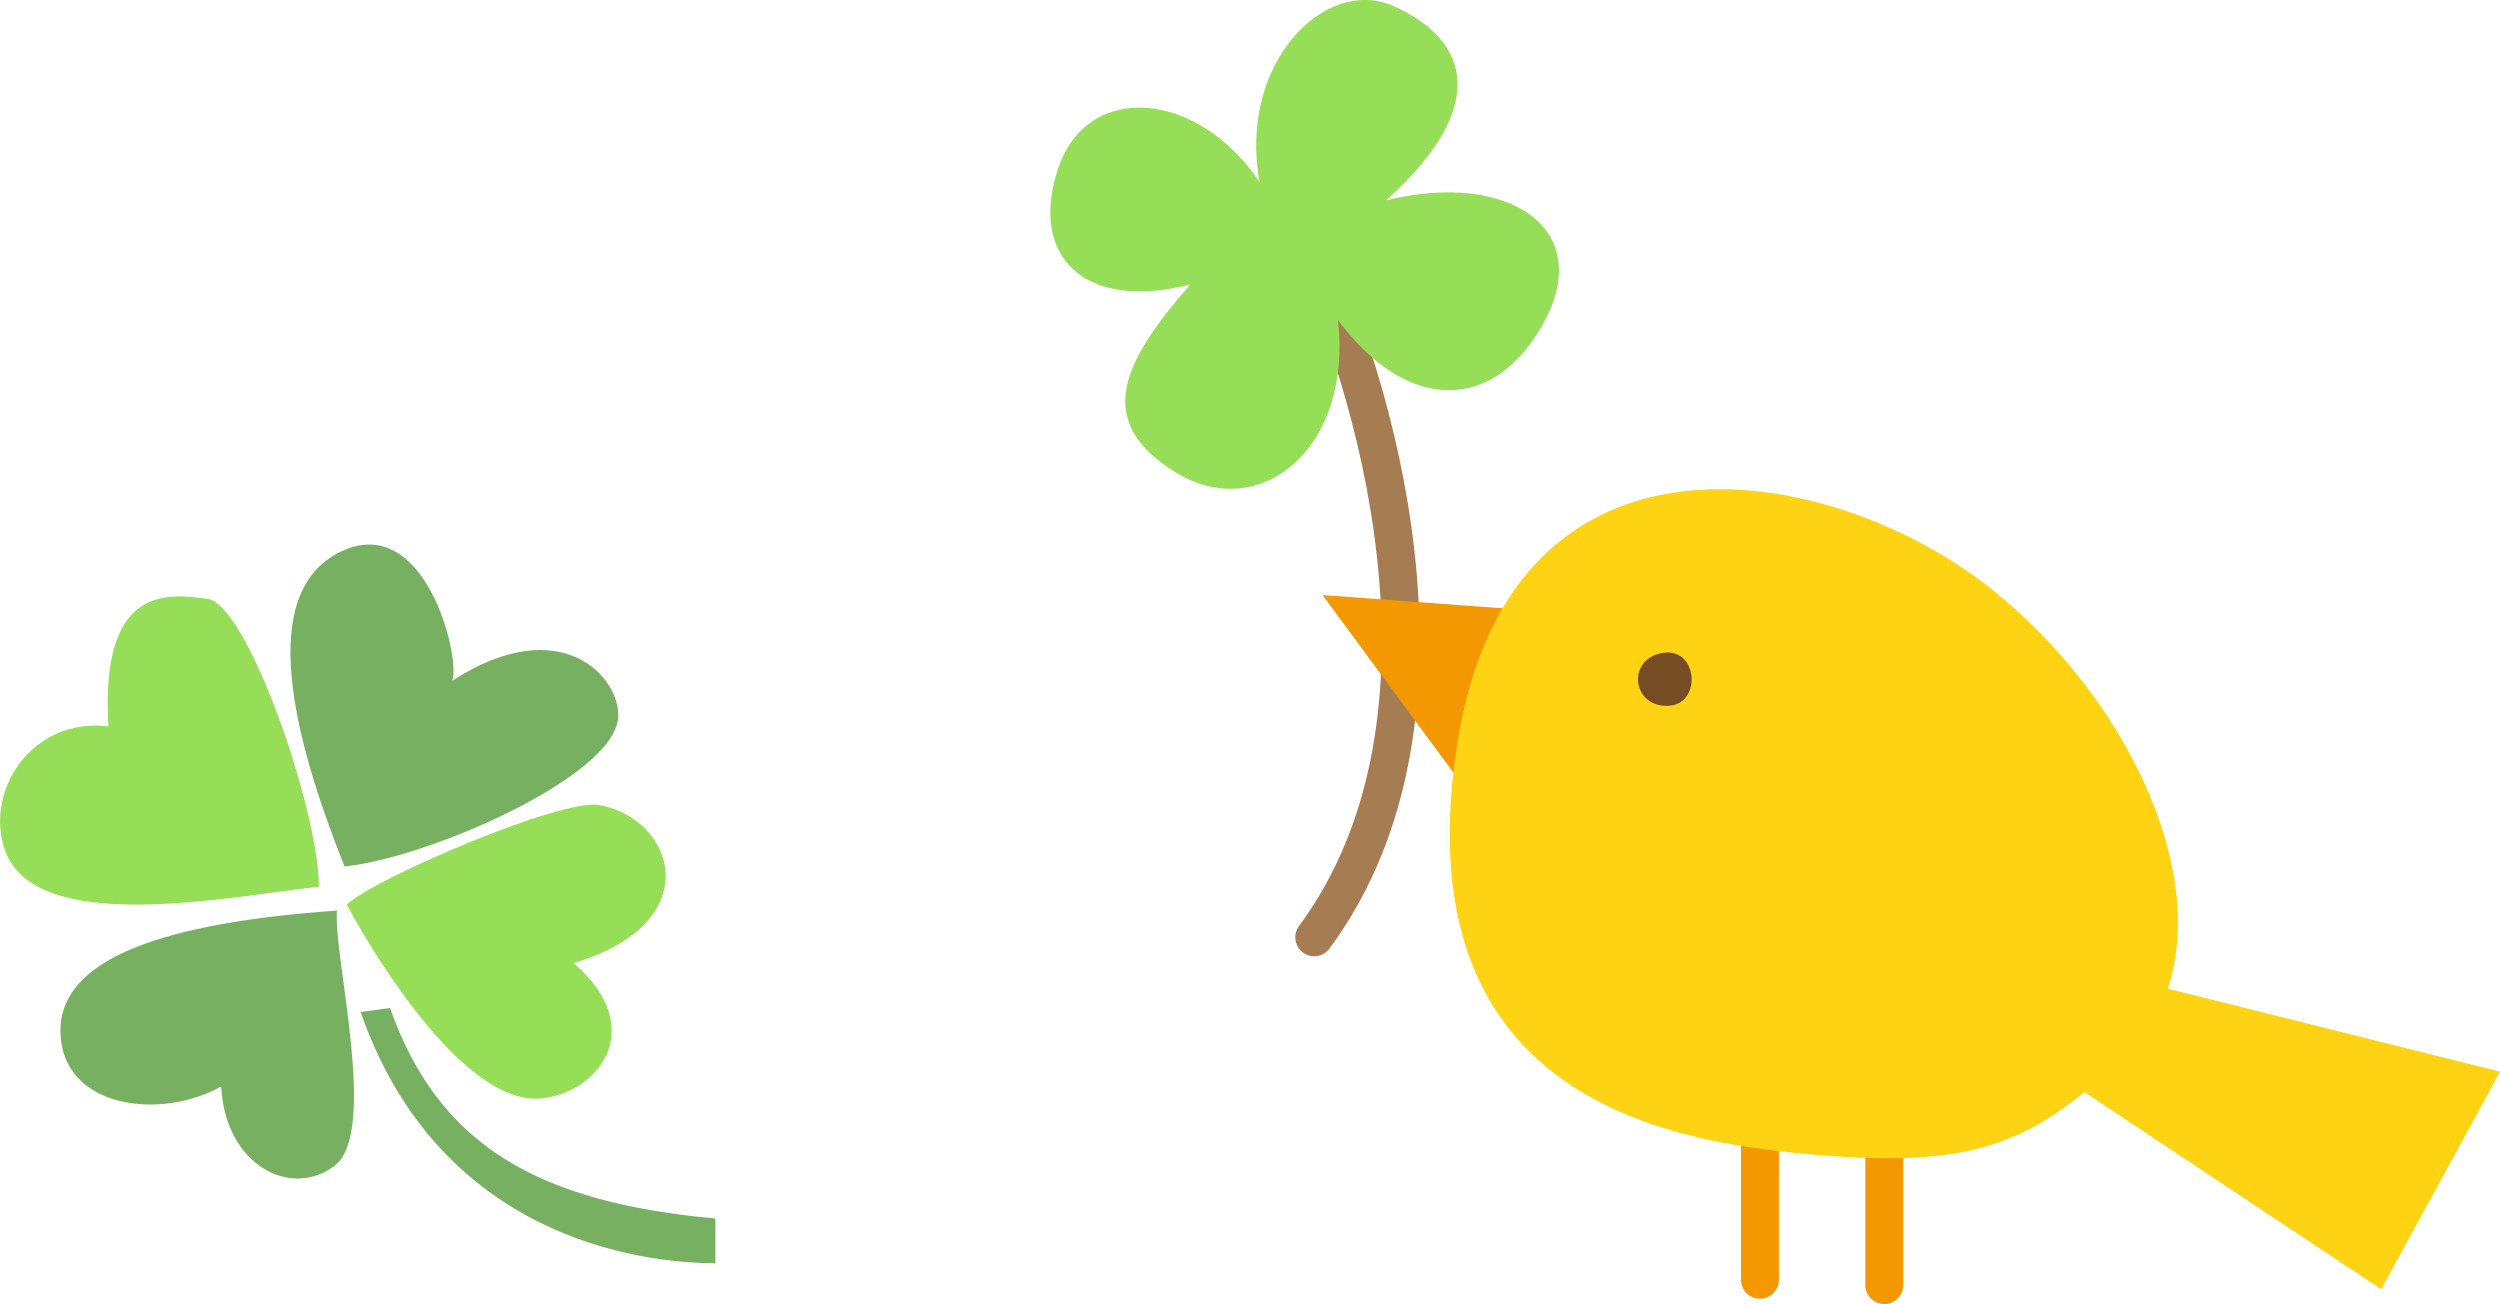
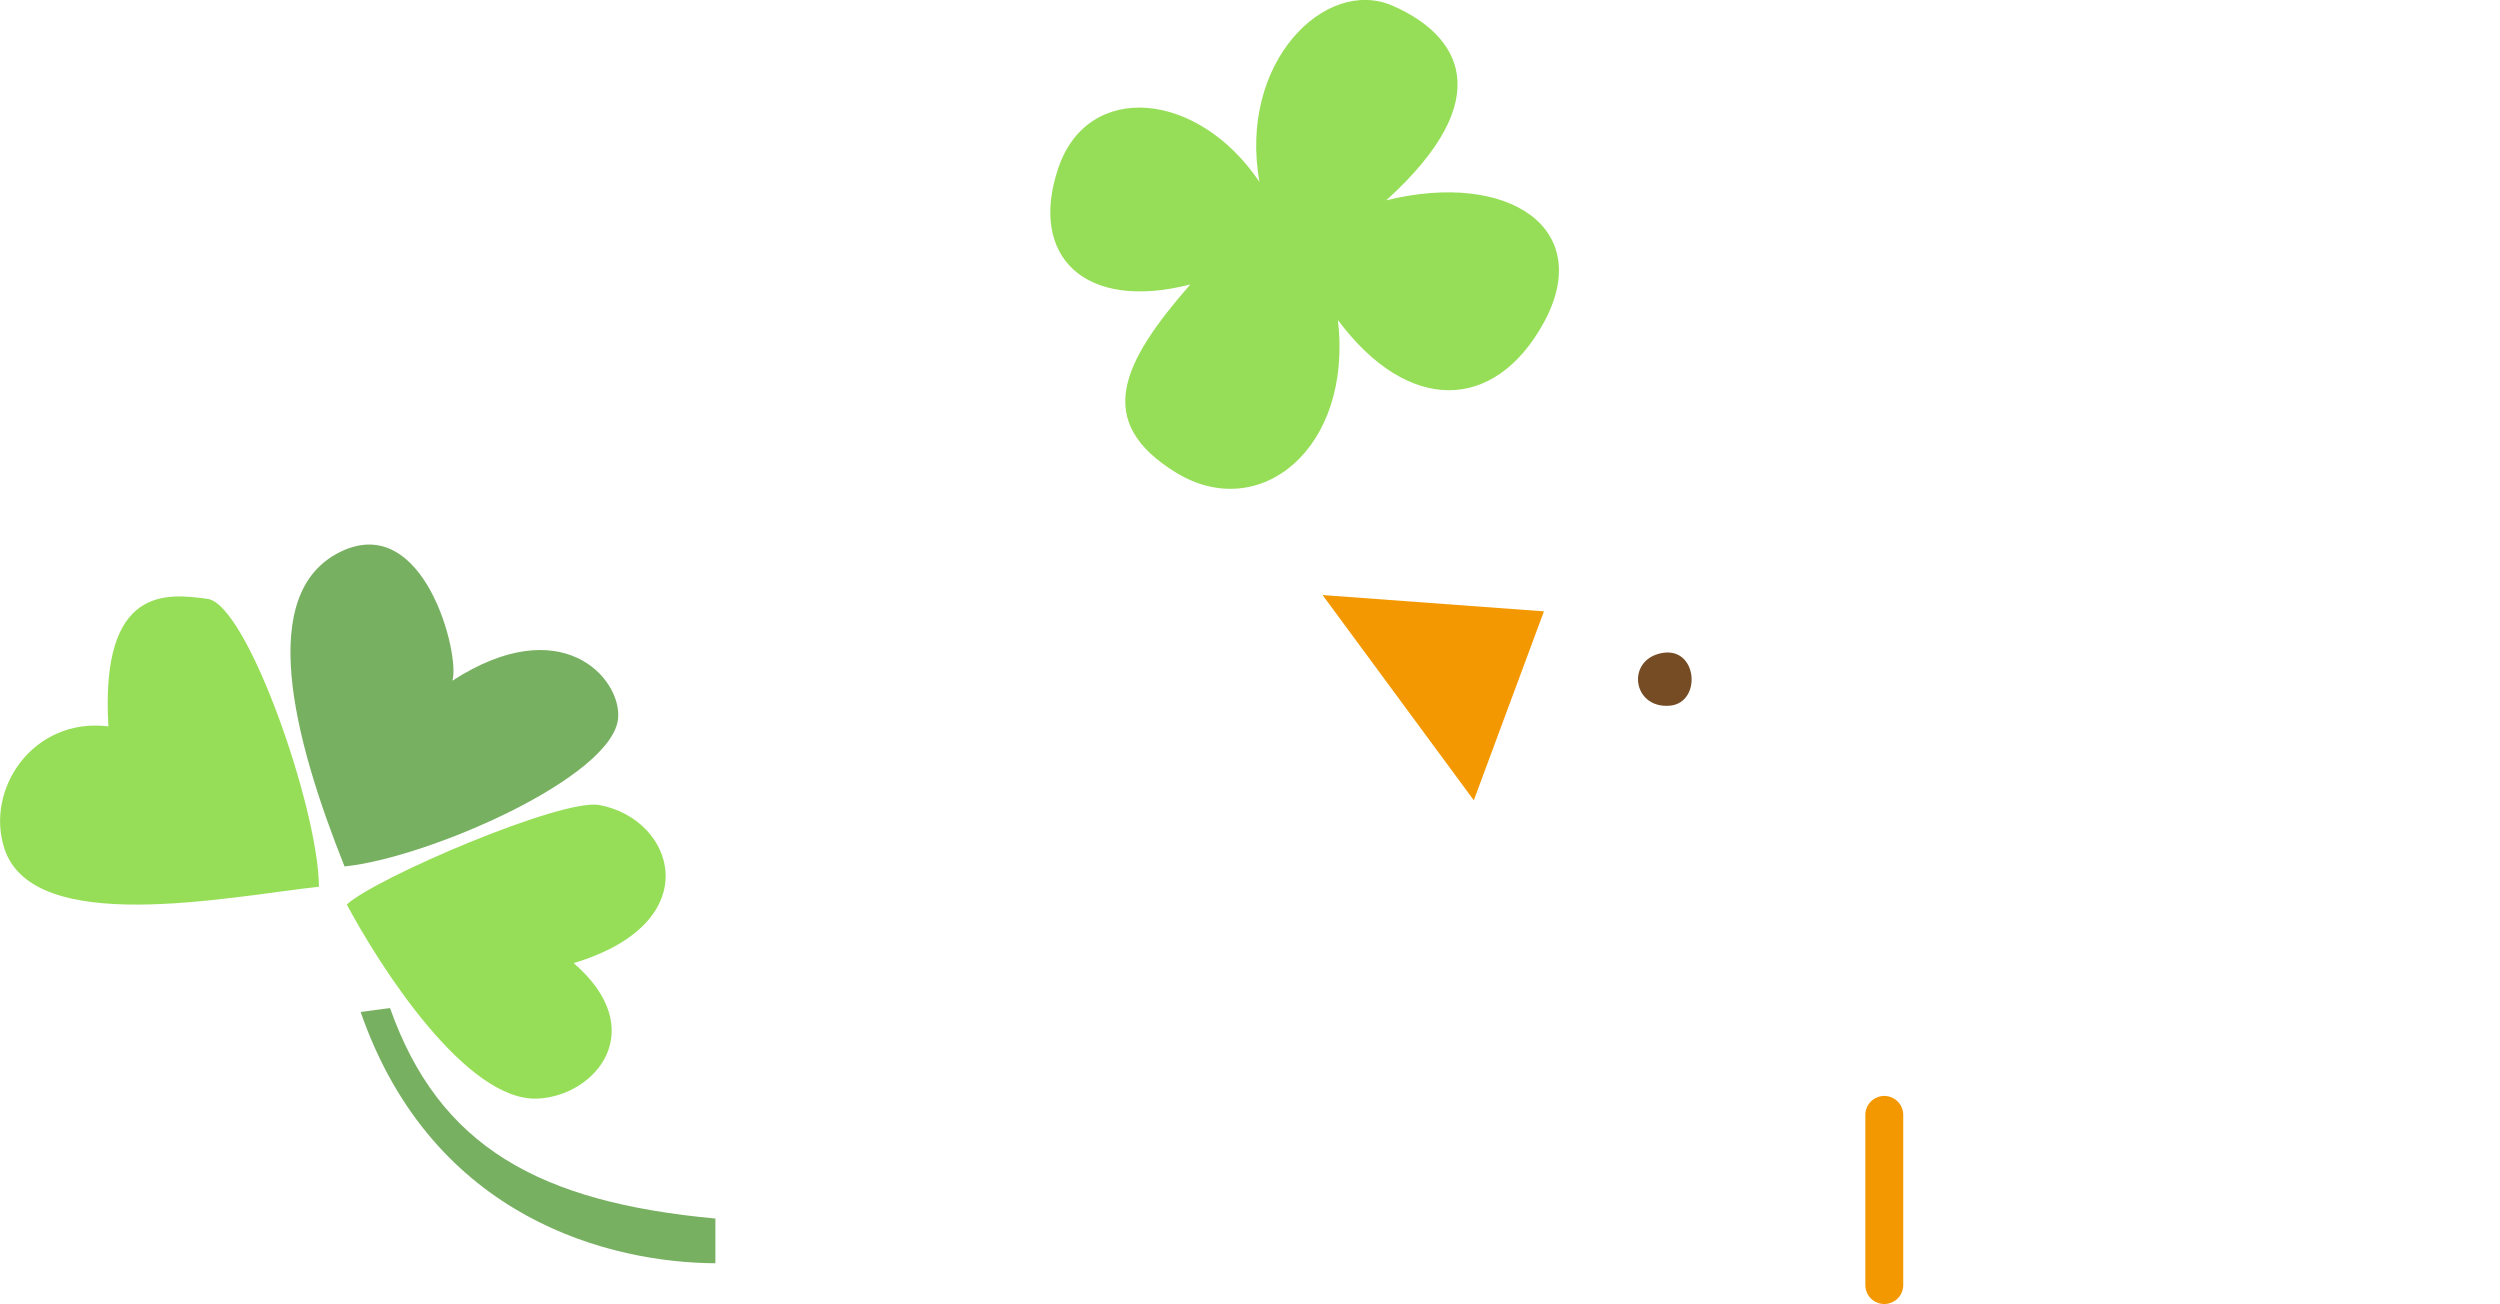
<svg xmlns="http://www.w3.org/2000/svg" id="_レイヤー_2" viewBox="0 0 131.92 68.81">
  <defs>
    <style>.cls-1{fill:#f39800;}.cls-2{fill:#fdd313;}.cls-3{fill:#96de57;}.cls-4{fill:#754c24;}.cls-5{fill:#77b061;}.cls-6{stroke:#f39800;}.cls-6,.cls-7{fill:none;stroke-linecap:round;stroke-linejoin:round;stroke-width:2px;}.cls-7{stroke:#a67c52;}</style>
  </defs>
  <g id="_役員名簿">
-     <path class="cls-7" d="m69.14,13.23c3.07,6.18,8.89,24.48.21,36.23" />
    <path class="cls-3" d="m70.6,16.89c3.72,4.98,8.25,4.82,10.82.21,2.82-5.04-1.82-8.12-8.27-6.53,5.98-5.42,3.86-8.73.33-10.27-3.53-1.54-8.15,2.98-7.02,9.3-3.26-4.84-9.07-5.34-10.62-.72-1.56,4.62,1.36,7.57,6.97,6.13-3.6,4.12-5.14,7.24-.75,9.93,4.39,2.69,9.33-1.24,8.54-8.05Z" />
    <line class="cls-6" x1="99.43" y1="58.83" x2="99.43" y2="67.81" />
-     <line class="cls-6" x1="92.87" y1="58.55" x2="92.87" y2="67.53" />
    <polygon class="cls-1" points="81.47 32.26 69.79 31.4 77.77 42.23 81.47 32.26" />
-     <path class="cls-2" d="m131.92,56.55l-17.53-4.38c2.12-6.33-2.27-15.46-9.26-21.05-8.55-6.84-25.36-9.69-28.21,7.98-2.85,17.67,9.4,20.8,17.1,21.66,8.76.97,12.09,0,15.97-3.13l15.66,10.4,6.27-11.47Z" />
    <path class="cls-4" d="m88.1,37.24c1.72-.14,1.49-3.14-.41-2.78-1.9.36-1.55,2.93.41,2.78Z" />
    <path class="cls-3" d="m16.83,46.79c-4.81.53-15.04,2.65-16.59-1.99-1.05-3.15,1.51-6.96,5.48-6.47-.44-7.49,3.13-7.01,5.23-6.73,2.1.28,5.86,11.1,5.88,15.19Z" />
    <path class="cls-5" d="m18.18,45.72c-2.72-6.81-4.66-14.43-.22-16.6,4.44-2.17,6.34,5.49,5.91,6.8,5.75-3.72,8.89-.15,8.75,1.94-.2,3.13-10.05,7.42-14.44,7.86Z" />
-     <path class="cls-5" d="m17.77,48.05c-8.93.63-14.67,2.46-14.58,6.43.09,3.97,5.21,4.67,8.48,2.85.22,4.17,3.69,5.95,6,4.17s-.1-11.13.11-13.44Z" />
    <path class="cls-3" d="m18.3,47.73c1.76,3.29,6.31,10.43,10.09,10.24,3.03-.15,5.97-3.62,1.88-7.15,7.14-2.14,5.35-7.6,1.36-8.34-1.99-.37-11.86,3.87-13.33,5.25Z" />
    <path class="cls-5" d="m19.03,53.4c3.81,10.98,13.26,13.23,18.72,13.26v-2.36c-9.29-.86-14.58-3.78-17.17-11.11l-1.55.21Z" />
  </g>
</svg>